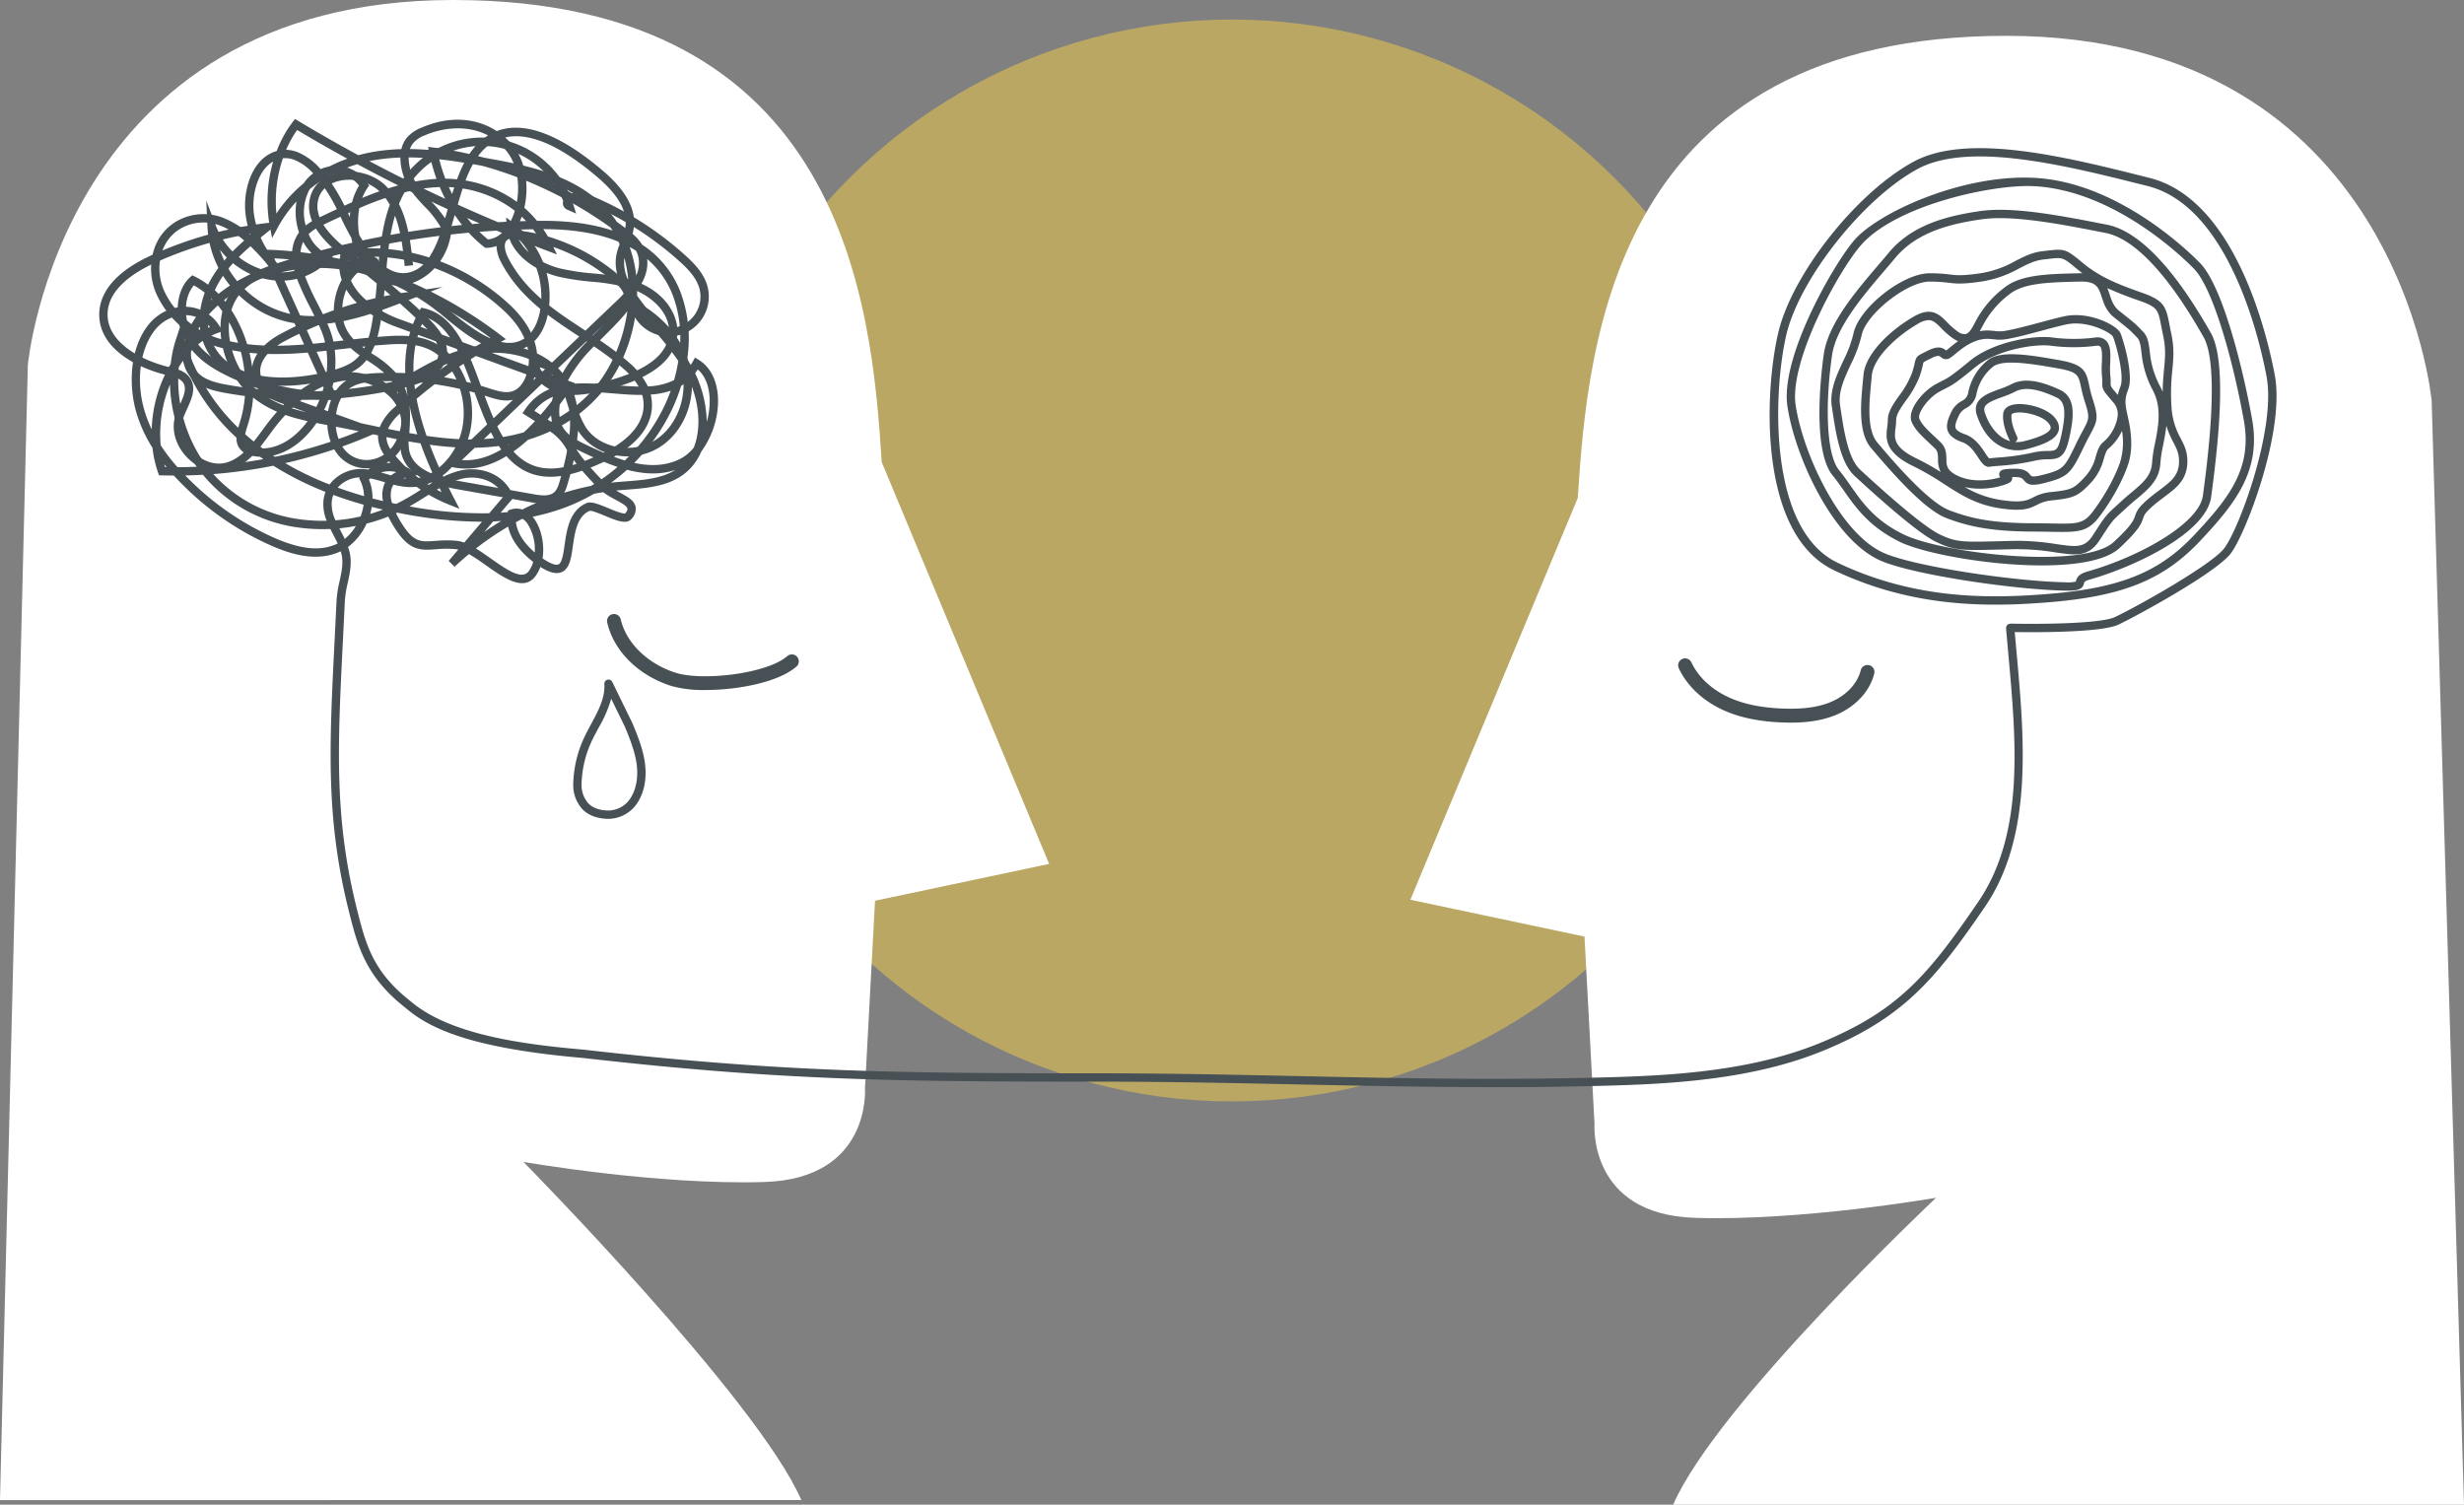
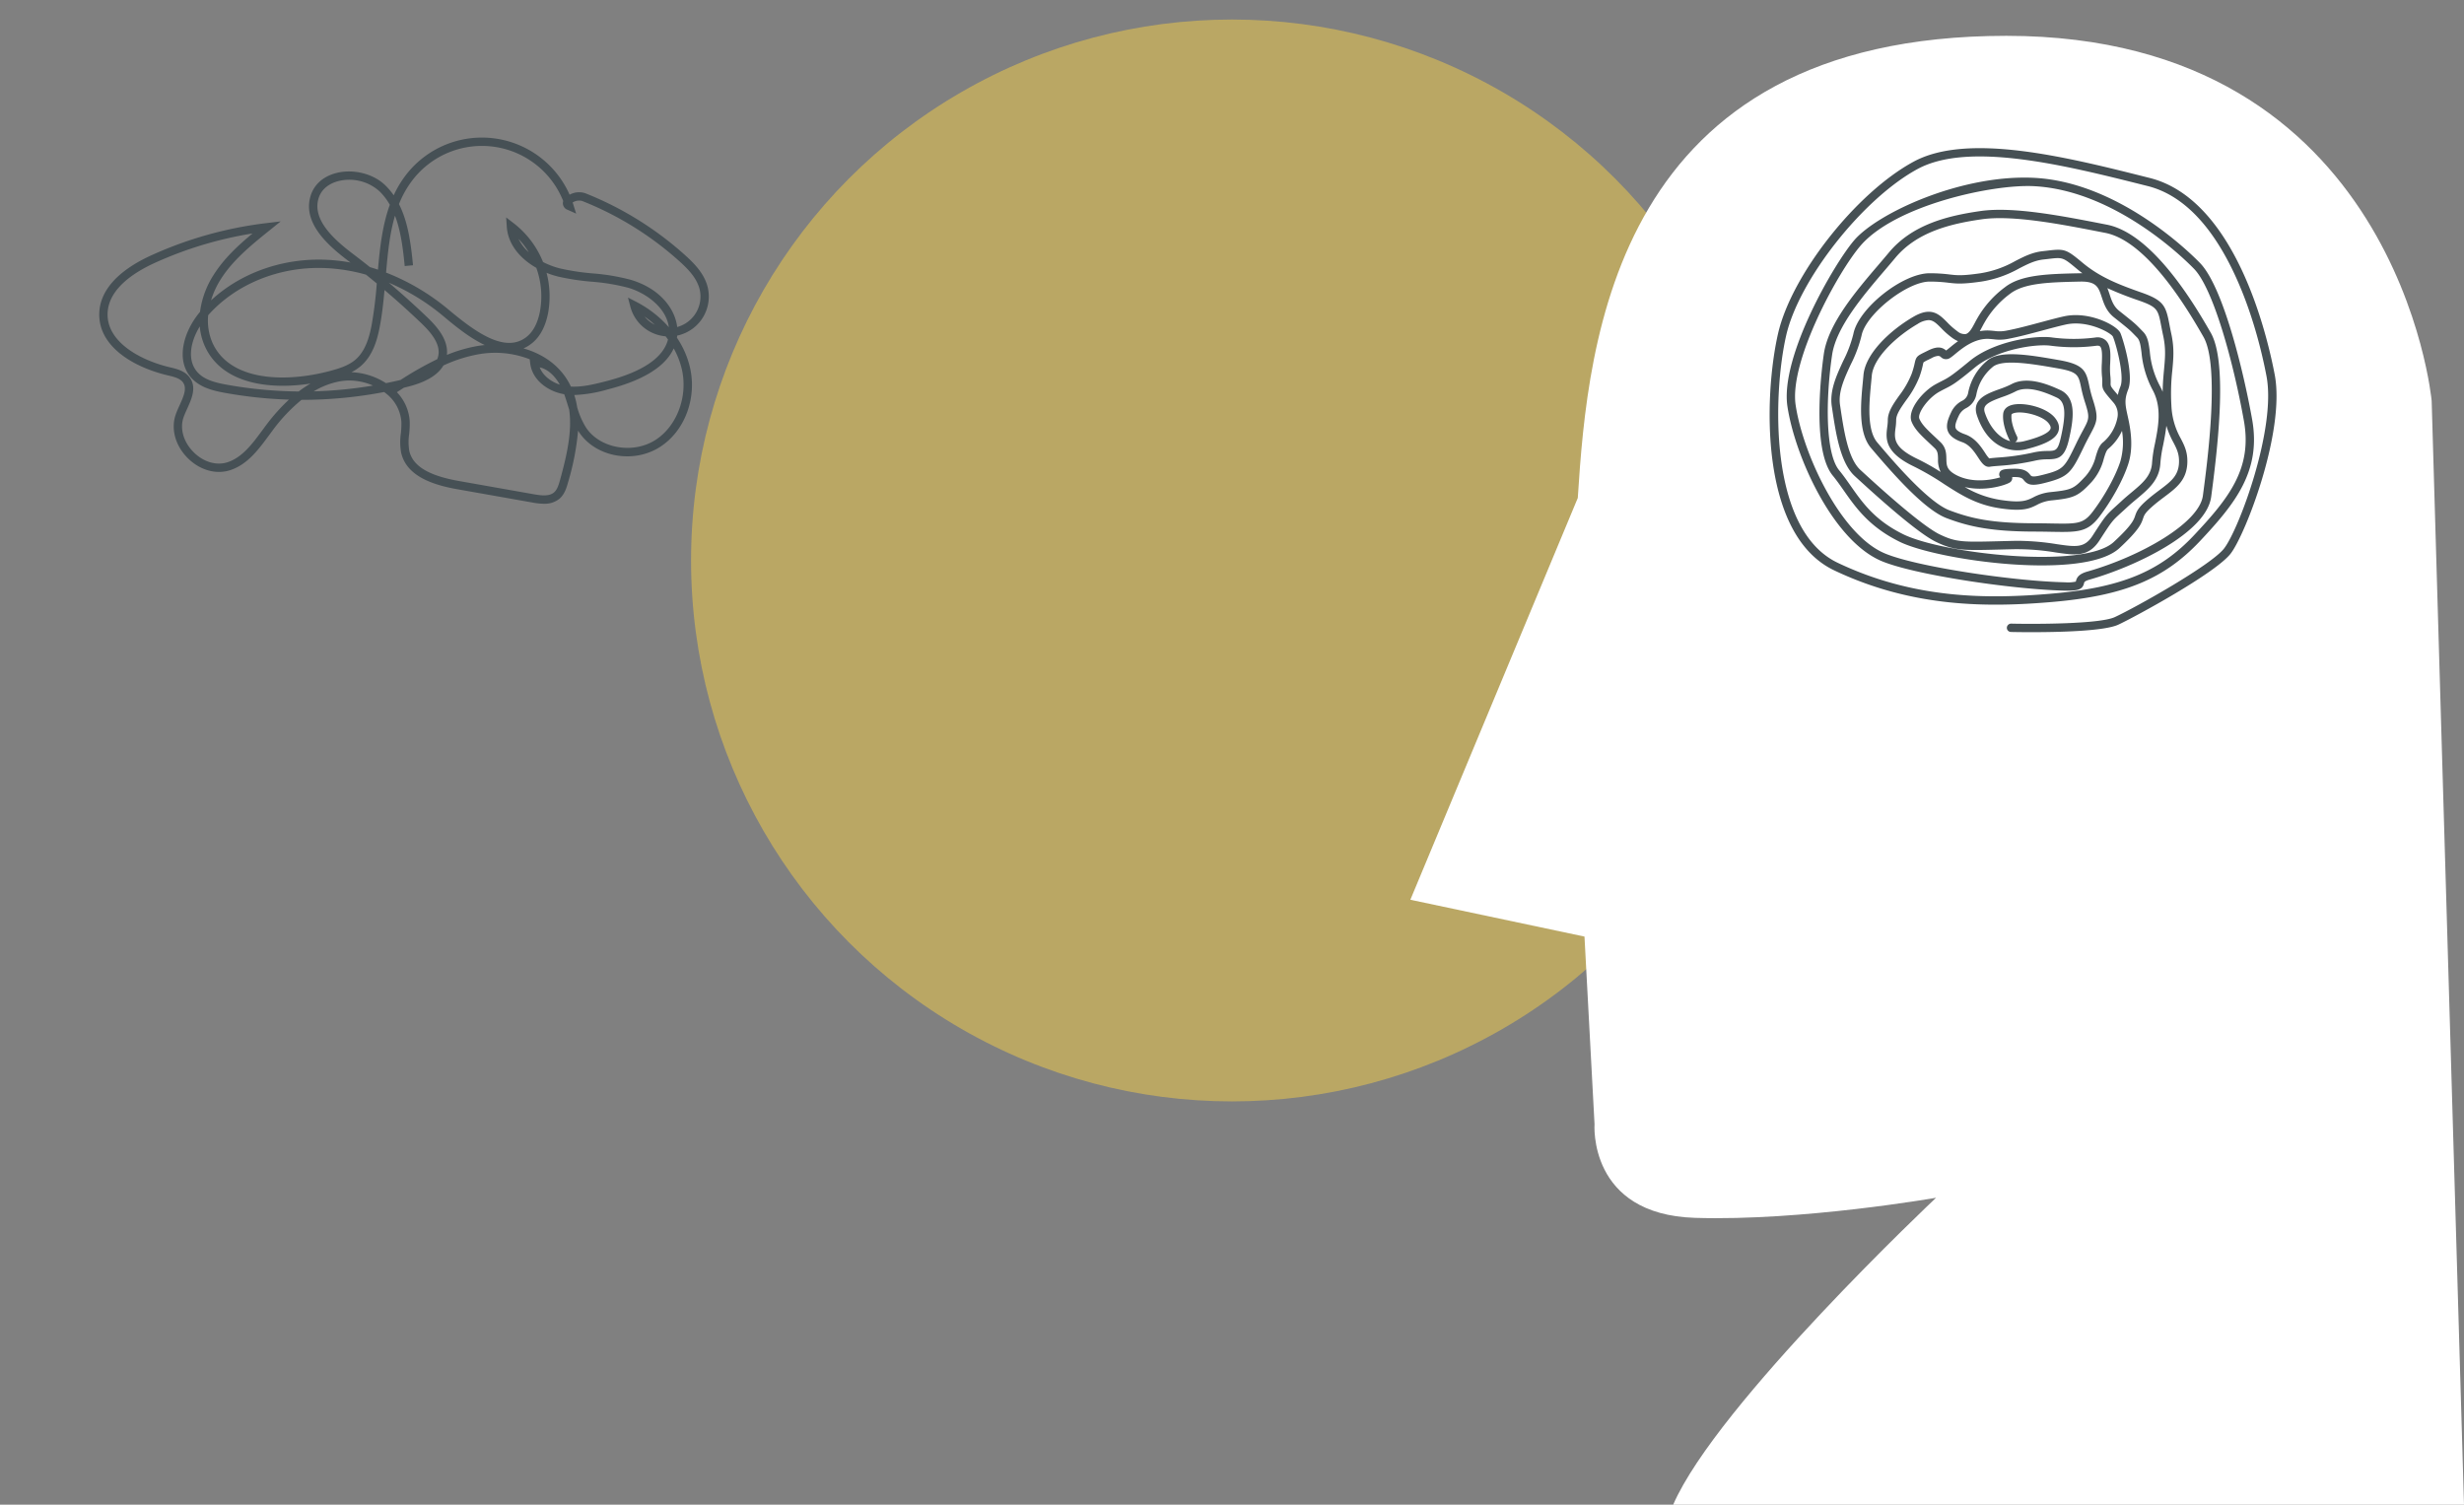
<svg xmlns="http://www.w3.org/2000/svg" width="885.952" height="541.024" viewBox="0 0 885.952 541.024">
  <rect x="0" y="0" width="885.952" height="541.024" fill="#808080" stroke="none" />
  <defs>
    <clipPath id="clip-path">
      <rect id="Rechteck_128" data-name="Rechteck 128" width="885.952" height="541.024" fill="none" />
    </clipPath>
  </defs>
  <circle id="Ellipse_23" data-name="Ellipse 23" cx="194.5" cy="194.5" r="194.5" transform="translate(248.476 7.024)" fill="#fdd346" opacity="0.468" />
  <g id="Gruppe_177" data-name="Gruppe 177">
    <g id="Gruppe_179" data-name="Gruppe 179" clip-path="url(#clip-path)">
-       <path id="Pfad_177" data-name="Pfad 177" d="M0,539.383,10.012,131.23S22.053,0,162.92,0s150.5,109.577,154.11,166.158l60.2,144.471-62.608,13.243L311.011,391.3s2.406,32.5-36.126,33.7-86.687-7.224-86.687-7.224,84.28,85.482,99.932,121.6Z" fill="#fff" />
      <path id="Pfad_178" data-name="Pfad 178" d="M885.952,541.022,874.325,144.116S862.284,12.882,721.417,12.882s-150.5,109.579-154.11,166.158l-60.2,144.472,62.608,13.245,3.611,67.424s-2.409,32.506,36.119,33.711,86.689-7.224,86.689-7.224S617.26,504.9,601.608,541.024Z" fill="#fff" />
-       <path id="Pfad_179" data-name="Pfad 179" d="M537.1,390.9c-23.885,0-47.28-.5-70.14-.982-23.069-.489-46.922-.995-71.13-.995-73.3,0-114.877-.379-186.252-8.524-41.925-3.622-55.828-11.191-63.893-18.117-14.3-11.184-17.109-22.249-20.077-33.962-8.531-33.665-7.24-59.421-5.285-98.407.227-4.517.462-9.2.69-14.091a41.439,41.439,0,0,1,1.086-6.841c.735-3.384,1.429-6.579.706-9.661q-.129-.549-.3-1.091c-8.651,4.074-18.162.9-24.616-1.884a104.525,104.525,0,0,1-32.246-22.088Q64,172.622,62.507,170.99q-2.156-.006-4.307-.066l-1.036-.03-.339-.979a41.527,41.527,0,0,1-2-8.9,50.5,50.5,0,0,1-5.76-12.548c-2.842-9.575-2.591-23.111,4.376-31.767a17.349,17.349,0,0,1,6.376-4.955,31.144,31.144,0,0,1-2.664-4.224A22.53,22.53,0,0,1,55.5,89.354,18.081,18.081,0,0,1,64.92,78.817a19.458,19.458,0,0,1,9.469-1.787l-.221-4.911,1.943,5.095a19.375,19.375,0,0,1,3.907,1.012,33.466,33.466,0,0,1,10.113,6.293,32.981,32.981,0,0,1-1.769-6.929c-1.161-8.274,1.668-18.99,9.2-22.556a12.638,12.638,0,0,1,1.926-.729,41.4,41.4,0,0,1,5.769-10.466l.815-1.058,1.146.687q10.661,6.4,21.63,12.342a56.967,56.967,0,0,1,5.638-1.245,70.775,70.775,0,0,1,9.829-.939,10.2,10.2,0,0,1,1.857-3.964,13.008,13.008,0,0,1,5.395-3.763c10.774-4.671,20.3-3.145,27.053,1.235,9.768-3.723,22.785,1.118,38.256,14.361,8.654,7.4,12.2,14.394,10.851,21.37-.079.411-.176.811-.285,1.2a17.613,17.613,0,0,1,3.458,3.915,35.671,35.671,0,0,1,13.755,16.974,47.8,47.8,0,0,1,2.425,24.191q.638.991,1.242,2.021c.012.021.024.042.037.063q.4-.613.777-1.29l.76-1.374,1.338.821c4.682,2.875,7.206,8.673,6.925,15.909a31.312,31.312,0,0,1-5.987,17.024,20.716,20.716,0,0,1-1.742,3.281c-5.874,9-16.13,9.783-25.178,10.47-.759.058-1.511.115-2.254.177-.491.04-.983.085-1.473.134.441.247.879.484,1.3.714,2.827,1.531,5.268,2.853,5.72,5.2a5.146,5.146,0,0,1-1.492,4.3c-1.749,2.1-5.375.6-9.574-1.144-1.761-.731-4.705-1.952-5.47-1.769-4.493,1.946-5.313,7.662-6.036,12.705-.618,4.312-1.152,8.035-3.957,9.29-1.911.853-4.379.269-7.732-1.843A13.292,13.292,0,0,1,192.646,207c-4.219,5.931-11.465.817-17.859-3.694-2.079-1.467-4.2-2.961-6.164-4.075q-2.633,2.176-5.151,4.536L161.3,201.7l3.493-4.1a6.086,6.086,0,0,0-.777-.134,38.5,38.5,0,0,0-7.325.027c-5.178.383-9.271.685-14.243-6.844a42.439,42.439,0,0,1-2.836-4.926,64.4,64.4,0,0,1-7.8,2.538,21.779,21.779,0,0,1-6.669,8.409,19.777,19.777,0,0,1,.574,1.971c.877,3.74.077,7.421-.695,10.981a39.163,39.163,0,0,0-1.021,6.345c-.229,4.891-.464,9.581-.69,14.1-1.941,38.715-3.224,64.292,5.2,97.52,2.962,11.689,5.52,21.783,19.07,32.38,13.779,11.83,39.217,15.457,62.292,17.451,71.253,8.13,112.762,8.509,185.952,8.509,24.24,0,48.109.506,71.194,1,32.877.7,66.873,1.422,101.793.65,25.9-.57,58.126-1.278,85.7-12.6,27.88-11.449,38.707-24.243,56.766-50.7,16.679-24.439,13.7-57.355,10.827-89.189-.278-3.078-.553-6.131-.808-9.148a1.5,1.5,0,1,1,2.99-.252c.253,3.01.529,6.058.807,9.131,2.788,30.852,5.948,65.822-11.337,91.149-18,26.375-29.6,40.083-58.107,51.789-28.083,11.532-60.622,12.246-86.767,12.822q-16.025.351-31.783.331M171.128,197.216c1.744,1.063,3.545,2.334,5.388,3.634,6.765,4.774,11.372,7.658,13.685,4.408a10.63,10.63,0,0,0,1.508-3.221c-3.286-2.528-7.791-6.927-8.992-12.7a107.3,107.3,0,0,0-11.589,7.874m23.944,3.553.222.149c3.507,2.334,4.948,2.271,5.5,2.026,1.3-.58,1.762-3.832,2.213-6.977.793-5.534,1.78-12.421,7.849-15.046,1.643-.709,4.026.208,7.777,1.764,1.847.767,5.258,2.184,6.178,1.923.429-.527.888-1.231.791-1.739-.183-.956-2.227-2.062-4.2-3.132a37.656,37.656,0,0,1-4.55-2.757q-1.628.252-3.249.565a69.807,69.807,0,0,1-15.578,6.644q-3.258.954-6.521,1.611c.18.211.357.434.527.667,2.535,3.458,3.866,9.165,3.045,14.3m-9.573-13c.565,4.623,3.876,8.393,6.766,10.864a17.037,17.037,0,0,0-2.657-10.389,6.821,6.821,0,0,0-1.749-1.726q-1.187.61-2.36,1.251M66.6,170.955q.571.586,1.165,1.177a101.566,101.566,0,0,0,31.322,21.459c9.43,4.061,16.541,4.648,22.328,1.832-.505-1.106-1.071-2.193-1.63-3.262-.338-.65-.68-1.3-1.009-1.965a63.778,63.778,0,0,1-12.367-.646,53.6,53.6,0,0,1-33.454-18.839q-3.177.179-6.355.244M160.8,194.29a33.474,33.474,0,0,1,3.532.184,10.932,10.932,0,0,1,2.579.628l6.39-7.51a153.48,153.48,0,0,1-29.256-3.029c-.4-.075-.807-.152-1.217-.232-.147.069-.295.136-.443.2a38.724,38.724,0,0,0,2.565,4.454c4,6.061,6.514,5.876,11.519,5.5,1.318-.1,2.74-.2,4.331-.2m-38.783-4.323q.207.4.419.806c.516.989,1.039,1.992,1.524,3.022a18.1,18.1,0,0,0,4.008-4.683q-2.952.565-5.951.855m55.306-2.473-3.257,3.828q3.031-2.111,6.168-4-1.459.106-2.911.168M76.7,170.46a50.6,50.6,0,0,0,30.149,16.122,60.79,60.79,0,0,0,10.6.658,15.541,15.541,0,0,1-1.162-7.012,12.045,12.045,0,0,1,.759-3.347,113.8,113.8,0,0,1-18.778-9.429A179.126,179.126,0,0,1,76.7,170.46m43.15,7.493a9.1,9.1,0,0,0-.575,2.524,13.548,13.548,0,0,0,1.349,6.6,61.246,61.246,0,0,0,9.019-1.382,19.831,19.831,0,0,0,1.1-4.223c-3.507-.981-7.166-2.143-10.892-3.519m13.816,4.3a22.179,22.179,0,0,1-.562,2.532q2.328-.682,4.6-1.548c-1.313-.3-2.662-.629-4.036-.984m13.56-.17a143.578,143.578,0,0,0,28.674,2.461l5.313-6.244c-3.156-5.973-9.957-7.413-15.157-6.161a26.536,26.536,0,0,0-5.35,1.977q1.257,2.581,2.648,5.253l1.863,3.577-3.748-1.491a54.1,54.1,0,0,1-7.33-3.579l-1.14.716c-1.512.952-3.076,1.936-4.643,2.842q-.562.33-1.13.649M169.6,168.73c5.717,0,11.86,2.633,14.756,9.2l.379.861-4.729,5.558q1.307-.093,2.584-.222l.084-.608.9-.29a6.729,6.729,0,0,1,4.21-.031,99.225,99.225,0,0,1,24.74-8.5q.571-.338,1.136-.685c-1.738-1.817-3.157-3.389-4.334-4.767-7.494,2.573-14.972,3.428-21.647-.522A23.056,23.056,0,0,1,182.1,164c-6.685,4.062-13.192,5.353-19.611,3.928h-.007a24.785,24.785,0,0,1-3.28,3.032c.07.151.142.306.213.457a29.589,29.589,0,0,1,5.939-2.191,18.258,18.258,0,0,1,4.251-.5m-28.627,12.162c.5.106.985.206,1.471.3q2.239-1.081,4.395-2.349c1.5-.866,3.011-1.816,4.473-2.736q-.8-.535-1.58-1.1a16.822,16.822,0,0,1-2.52.132,25.867,25.867,0,0,1-5.684-.866,4.878,4.878,0,0,0-.61,1.07,8.589,8.589,0,0,0,.055,5.546m-7.051-1.666c1.285.337,2.549.649,3.781.938a10.449,10.449,0,0,1,.441-5.961,8.377,8.377,0,0,1,.363-.765l-.38-.111c-1.71-.5-3.359-.984-5-1.307-.157.137-.311.28-.46.429a17.324,17.324,0,0,1,1.253,6.777m-12.5-3.891c3.233,1.178,6.414,2.193,9.479,3.066a13.874,13.874,0,0,0-1.354-5.583l-.428-.879.248-.294a11.193,11.193,0,0,0-7.945,3.69m35.642.755q.839.456,1.7.881-.361-.728-.713-1.449-.492.279-.982.568m-3.427-2.039q.24.156.483.31c.868-.531,1.744-1.051,2.631-1.549-.028-.058-.054-.114-.081-.172a20.1,20.1,0,0,1-3.033,1.411m-51.1-7.517a113.061,113.061,0,0,0,15.941,7.688,14.207,14.207,0,0,1,12.249-5.553q.8.057,1.6.173.381-.266.775-.5c-.162.015-.324.028-.487.037a13.259,13.259,0,0,1-10.976-4.713,14.493,14.493,0,0,1-1.474-2.1,178.619,178.619,0,0,1-17.623,4.969m122.9,2.379a70.009,70.009,0,0,1-5.726,4.651q1.517-.177,3.035-.3,1.125-.093,2.274-.178c6.324-.48,12.8-.972,17.824-4.126-5.626,1.9-11.5,1.516-17.407-.044m-13.113-.781c1.086,1.239,2.368,2.636,3.9,4.221a66.657,66.657,0,0,0,5.827-4.455c-1.641-.546-3.282-1.165-4.919-1.835-1.592.729-3.2,1.429-4.8,2.069m-67.306,3.806q.493.075.987.125c-.124-.107-.248-.216-.371-.324-.212.063-.418.129-.616.2m4.3-1.017q.577.465,1.166.913a16.387,16.387,0,0,0,4.917-1.971q-2.416-5.406-4.231-10.442-2.739-.429-5.459-.934a18.288,18.288,0,0,1-1.641,3.113,15.565,15.565,0,0,1-1.88,2.325l.1.118q1.642,1.951,3.471,3.727a13.434,13.434,0,0,1,1.647.944l2.966,1.987ZM137,169.88c.663.185,1.32.377,1.972.568.557.163,1.108.324,1.654.479a10.284,10.284,0,0,1,1.854-1.171,10.375,10.375,0,0,0-5.48.124m47.633-7.546a19.8,19.8,0,0,0,4.573,3.809c5.577,3.3,11.909,2.648,18.107.646a53.27,53.27,0,0,1-3.667-5.337,18.5,18.5,0,0,0-5.853-6.334,60.187,60.187,0,0,1-7.949,3.008,55.59,55.59,0,0,1-5.211,4.208m-30.092-2.42q1.49,3.972,3.358,8.186a24,24,0,0,0,5.845-7.269c-3.075-.184-6.144-.5-9.2-.917m-96.765.191a65.959,65.959,0,0,0,6.06,7.884q3.449-.015,6.9-.169a55.464,55.464,0,0,1-9.622-29.548A46.794,46.794,0,0,0,57.775,160.1m1.561,7.846.538.011q-.429-.522-.845-1.042.147.518.307,1.031m4.943-35.935a52.35,52.35,0,0,0,9.106,34.361q.459.63.935,1.245a176.069,176.069,0,0,0,20.364-2.533c-.4-.28-.8-.561-1.2-.847a17.616,17.616,0,0,1-2.5-.279,6.907,6.907,0,0,1-5.291-3.43l-.054-.1a6.752,6.752,0,0,1-.614-3.059,75.89,75.89,0,0,1-19.208-27.658q-.8,1.111-1.538,2.3m163.756,34.426c5.793,1.256,11.443,1.154,16.661-1.516a15.314,15.314,0,0,0,4.77-4c2.353-5.964,2.549-14.947-1.71-24.333a17.826,17.826,0,0,1-2.829,2.135,64.287,64.287,0,0,1-3.094,8.035,69.78,69.78,0,0,1-13.8,19.683m-88.144-.591c-.333.227-.673.441-1.021.639a13.519,13.519,0,0,1,1.534-.038c-.133-.154-.266-.309-.4-.465l-.116-.136m67.34-4.331a49.785,49.785,0,0,0,3.068,4.2c1.04-.4,2.072-.83,3.092-1.273-1.437-.647-2.867-1.319-4.289-2-.618-.3-1.245-.6-1.871-.932m13.5,2.727c1.306.485,2.612.929,3.912,1.317a66.779,66.779,0,0,0,14.474-20.072q1.145-2.466,2.05-5.007a28.259,28.259,0,0,1-7.19,1.392,15.426,15.426,0,0,1,.291,1.538c1.445,10.49-7.358,17.363-13.537,20.832m-54.662,1.185q6.9.507,14.159-3.793c-.3-.414-.591-.839-.876-1.271a74.57,74.57,0,0,1-8.635.63Zm-43-4.877a10.971,10.971,0,0,0,.862,1.17,10.123,10.123,0,0,0,8.51,3.658,11.423,11.423,0,0,0,5.635-1.922,11.854,11.854,0,0,1-2.143-6.282c0-.216,0-.429.01-.641l-1.794-.378-.414.18q-5.258,2.28-10.666,4.215m-24.9,3.256c.232.154.464.3.7.456a175.734,175.734,0,0,0,20.029-5.439,20.857,20.857,0,0,1-1.193-5.983c-1.3-.24-2.6-.483-3.9-.741q-.908,1.333-1.928,2.583c-4.007,4.892-8.774,8.022-13.706,9.124m103.868-10.875c1.574,3.326,4.975,5.191,8.361,6.81,2.2,1.055,4.432,2.089,6.664,3.036,5.3-2.58,15.611-8.949,14.233-18.958A12.923,12.923,0,0,0,230.9,142c-3.507.036-7.15-.272-10.753-.572-1.291-.107-2.574-.214-3.842-.306-.162.192-.324.382-.488.571a52.746,52.746,0,0,1-13.786,11.244m-63.1,4.224a8.62,8.62,0,0,0,1.436,4.328,12.6,12.6,0,0,0,1.2-1.542,15.5,15.5,0,0,0,1.129-2.031q-1.887-.367-3.766-.755M88.16,156.145c2.043,1.819,4.158,3.517,6.325,5.1,5.307-.113,10.664-3.086,15.067-8.464q.543-.663,1.051-1.352c-6.917-1.546-13.708-3.782-19.6-8.491a44.048,44.048,0,0,1-1.928,9.9l-.068.212a25.234,25.234,0,0,0-.85,3.09m94.479,3.707.112.155.337-.238c-.15.029-.3.056-.449.083M168.23,158c.412.006.823.009,1.238.009h.034l5.664-5.4c-1.653-3.653-3.1-7.553-4.524-11.43-.625-.175-1.249-.344-1.876-.508a31.839,31.839,0,0,1,.571,12.882A29.286,29.286,0,0,1,168.23,158m-14.839-1.278c3.888.567,7.786.989,11.677,1.178a25.632,25.632,0,0,0,1.31-4.845,28.987,28.987,0,0,0-.993-13.216q-4.51-1.03-9.083-1.683-3.319,2.543-6.514,5.248a94.667,94.667,0,0,0,3.6,13.318m23.135-1.269-2.536,2.42q1.848-.112,3.654-.317-.576-1.029-1.118-2.1m-55.768-2.038a17.862,17.862,0,0,0,.981,4.43q3.666-1.3,7.266-2.771c-2.737-.573-5.508-1.142-8.247-1.659m58.043-.132c.65,1.332,1.332,2.614,2.055,3.832a63.608,63.608,0,0,0,7.508-1.681q1.981-1.836,4-4.013c-.959-.616-2.015-1.281-3.179-2l-1.322-.821.869-1.291a19.756,19.756,0,0,1,11.2-8.213c.067-.18.135-.358.2-.536L195.868,137Zm-32.138,2.329q1.7.309,3.4.591a98.729,98.729,0,0,1-2.863-10.51,26.344,26.344,0,0,1-.535,9.919m-7.157-1.4q2.107.432,4.229.845a22.39,22.39,0,0,0,.726-6.948c-.243.223-.485.448-.726.672a16.509,16.509,0,0,0-4.229,5.431M61.8,114.169a14.272,14.272,0,0,0-6.024,4.414c-5.442,6.761-6.984,18.428-3.837,29.033a45.7,45.7,0,0,0,2.616,6.779,49.034,49.034,0,0,1,6.833-23.552,44.673,44.673,0,0,1,1.972-9.127l1.333-4.009q-.115-.42-.214-.847a36.957,36.957,0,0,1-2.679-2.691M67.982,127A72.692,72.692,0,0,0,85.64,153.8c.164-.576.344-1.134.514-1.665l.067-.21a42.408,42.408,0,0,0,1.948-11.562,29.033,29.033,0,0,1-2.885-3.558q-2.042-.89-4.032-1.887c-3.958-1.964-8.644-4.686-12.228-9.038q-.531.543-1.042,1.12m61.907,25.191q1.675.351,3.327.7t3.317.7a18.626,18.626,0,0,1,5.158-7.009q1.145-1.066,2.308-2.114a19.681,19.681,0,0,0-3.143-7.431c-1.863-.008-3.7.036-5.555.123-3.26.156-6.979.506-9.849,2.681-2.409,1.825-4.073,5.115-4.605,9.075Zm65.007.887-.055.061.089-.038-.034-.023m55.029-18.874a42.438,42.438,0,0,1,4.2,17.481,28.17,28.17,0,0,0,1.035-6.506c.211-5.41-1.331-9.808-4.269-12.338-.31.477-.633.932-.964,1.363M196.907,150.82q.629.424,1.191.819l.341-.173a18.5,18.5,0,0,1-.294-2.109q-.618.746-1.238,1.463m-22.674-8.576c1.029,2.775,2.088,5.533,3.239,8.159l6.995-6.674c-3.211.766-6.469-.28-9.384-1.214l-.332-.106-.518-.165m27.056,3.165a15.337,15.337,0,0,0-.069,4.531A49.8,49.8,0,0,0,212.5,140.9a45.523,45.523,0,0,0-8.114.3q-1.557,2.194-3.1,4.208m-9.151,2.316q1.2.756,2.251,1.432,2.02-2.329,4.08-5,.111-.531.253-1.055c.034-.146.069-.29.1-.434a16.57,16.57,0,0,0-6.688,5.054m-100.975-8.61c.177.167.355.331.534.489,5.376,4.756,11.835,7.083,18.509,8.657l-9.242-3.344c-2.932-1.06-6.242-2.58-8.324-5.305q-.741-.243-1.477-.5Zm25.387,8.252,1.42.514a20.3,20.3,0,0,1,1.09-4.043c-.332,0-.658,0-.988-.005-.45,1.2-.958,2.381-1.522,3.534m-14.534-5.26,11.7,4.235q.642-1.278,1.183-2.6a84.164,84.164,0,0,1-12.886-1.632m42.42-5a23.029,23.029,0,0,1,2.073,5.151l.039-.034q-.423-2.587-.639-5.057-.736-.035-1.473-.06m-24.905,1.967.9,1.984a13.148,13.148,0,0,1,3.21-3.6c3.553-2.693,7.808-3.109,11.519-3.286q1.5-.07,3-.1a47.115,47.115,0,0,0-5.775-4.228,46.988,46.988,0,0,1-6.332-4.7q-1.35.153-2.688.307-1.491.169-2.987.339a37.745,37.745,0,0,1-.846,13.292m53.4-.365q1.37.4,2.732.841l.331.106c2.95.946,6,1.923,8.607.89,2.24-.889,3.832-3.164,4.721-5.936l-18.168-6.626q-.959.583-1.911,1.181c1.312,3.08,2.508,6.321,3.688,9.544m-78.384-1.636a81.547,81.547,0,0,0,21.416,3.707q.219-.7.409-1.4l-5.715-12.617a131.941,131.941,0,0,1-14.416.5c-1.809,2.035-3.134,4.65-2.5,7.7a6.862,6.862,0,0,0,.808,2.1m54.375.279q.122,1.284.3,2.6,1.418-1.176,2.861-2.322-1.58-.162-3.163-.282m69.6.929q.94.075,1.877.154c3.158.263,6.27.521,9.243.561a25.035,25.035,0,0,0-5.407-6.343q-.738-.655-1.495-1.29a52.736,52.736,0,0,1-4.218,6.918m5.549-9.713q1.093.9,2.156,1.842a26.283,26.283,0,0,1,6.73,8.525,23.092,23.092,0,0,0,9.425-2.257,58.656,58.656,0,0,0,1.519-6.9,120.06,120.06,0,0,0-8.78-11.1c-2.128-2.481-4.3-5.019-6.359-7.71a59.038,59.038,0,0,1-4.691,17.6m-14.1,9.285c1.642,0,3.305.068,4.979.17a49.154,49.154,0,0,0,5.321-8.651c-2.176-1.691-4.431-3.288-6.7-4.832a51.784,51.784,0,0,0-9.379,12.3l2.57.937-.125.181c1.1-.074,2.211-.105,3.336-.105m-42.24-.545q.822.2,1.643.415c-.878-2.377-1.76-4.705-2.686-6.922q-.8.521-1.589,1.05a30.784,30.784,0,0,1,2.632,5.457m24.433-1.662q-.189.578-.416,1.131l.973-.928Zm-32.5,0q2.233.378,4.454.845a27.347,27.347,0,0,0-1.528-2.926q-1.473,1.024-2.926,2.081m38.621-.956,3.071,1.12a53.406,53.406,0,0,1,9.684-12.962l-.2-.134Zm-49.568-.357q3.39.242,6.756.683,2.67-2.013,5.419-3.924a18.491,18.491,0,0,0-6.13-5.2,19.453,19.453,0,0,0-5.366-1.74,44.835,44.835,0,0,0-.679,10.178M87.29,134.4q.36.153.721.3a49.367,49.367,0,0,0-1.431-8.242q-1.569-.229-3.134-.533A32.007,32.007,0,0,0,87.29,134.4m26.535-7.926,3.551,7.838a33.379,33.379,0,0,0,.029-8.2q-1.787.19-3.58.366m28.5,7.576q1.7.026,3.4.1a47.824,47.824,0,0,1,.7-10.364,53.441,53.441,0,0,0-7.069.086c-3.029.2-6.1.483-9.16.805,1.221.922,2.52,1.777,3.846,2.65a36.849,36.849,0,0,1,8.291,6.721m103.946-.42c-.018.082-.036.162-.054.243.04-.04.081-.081.12-.122-.022-.039-.044-.081-.066-.121m-53.388-.918,2.262.824,13.127-12.524-.054-.035c-10.527-6.922-21.412-14.08-28.013-26.6a13.674,13.674,0,0,1-1.691-5.934,10.818,10.818,0,0,1-3.514.668l-.539.013-.423-.332a47.035,47.035,0,0,1-5.52-5.122q-3.215.292-6.421.65a23.037,23.037,0,0,1-3.847,9.637,77.745,77.745,0,0,1,23.031,13.826c3.925,3.389,9.365,8.776,11.291,16.4a21.225,21.225,0,0,1,.311,8.528M71.232,123.838c3.26,4.014,7.65,6.558,11.359,8.4l.07.035a35.323,35.323,0,0,1-2.5-7.067q-.924-.231-1.846-.491a31.82,31.82,0,0,1-5.464-2.123q-.828.588-1.62,1.248m18.474,3.016c.4,1.684.73,3.4.968,5.124A11.731,11.731,0,0,1,92.6,127.1q-1.447-.1-2.892-.246m84.784-.846,15.5,5.652a18.087,18.087,0,0,0-.324-6.737c-1.7-6.727-6.419-11.477-10.342-14.864a74.585,74.585,0,0,0-23.056-13.635,20.8,20.8,0,0,1-5.565,4.267,18.2,18.2,0,0,1-2.408,1.047q2.512,1.1,4.994,2.305l5.888-.875-4.3,1.655a157.882,157.882,0,0,1,25.158,15.707l1.865,1.42-2.07,1.1q-2.7,1.431-5.337,2.959m-24.414-4.786a22.335,22.335,0,0,1,6.041,1.993,21.7,21.7,0,0,1,7.28,6.169q1.033-.691,2.076-1.367-.606-1.318-1.247-2.56l-13.909-5.073c-.083.278-.164.557-.241.838m65.636,1.147c1.966,1.345,3.922,2.733,5.831,4.195a58.614,58.614,0,0,0,4.018-14.725c-.4.577-.838,1.108-1.256,1.593-2.257,2.614-4.746,5.1-7.153,7.5q-.724.722-1.44,1.439m13.353-16.075a127.93,127.93,0,0,0,8.335,10.437c2.364,2.757,4.778,5.572,7.023,8.595a43.519,43.519,0,0,0-2.558-19.257,32.723,32.723,0,0,0-9.177-12.949c.418,3.638-.774,7.392-3.612,11.344q.009.914-.011,1.83m-62.77,16.724,4.543,1.657q2.724-1.628,5.511-3.158a153.679,153.679,0,0,0-25.3-15.22l-4.55,1.753c-3.094,1.191-6.287,2.42-9.554,3.564a41.5,41.5,0,0,0,6.556,3.09l4.986,1.819a36.111,36.111,0,0,1,2.421-4.965l.558-.95,1.073.247c6.188,1.427,10.42,6.109,13.757,12.163M107.594,120q-2.808,1.354-5.564,2.844a24.337,24.337,0,0,0-2.374,1.459c3.225-.022,6.459-.188,9.689-.438Zm-18.74,3.742c2.048.245,4.11.4,6.175.485a26.106,26.106,0,0,1,5.58-4.026q2.845-1.536,5.747-2.934l-.487-1.077c-.541-.079-1.08-.17-1.621-.273a37.033,37.033,0,0,1-18.327-9.776q-.456.6-.868,1.261a17.484,17.484,0,0,0-1.859,4.111,48.392,48.392,0,0,1,5.66,12.229m-22.7-2.219.073.246q.3,1.009.62,2c.124-.125.248-.25.374-.373q-.564-.893-1.062-1.863l0-.009m44.158-2.8,2.205,4.867q2.186-.2,4.367-.438a26.179,26.179,0,0,0-1.24-3.948c-.315-.778-.656-1.562-1.017-2.353q-2.172.9-4.315,1.872M82.7,122.715q1.458.315,2.926.561a45.566,45.566,0,0,0-3.262-7.452,26.569,26.569,0,0,0,.336,6.891m34.987-6.369q.387.872.735,1.731a28.968,28.968,0,0,1,1.455,4.744q1.577-.177,3.145-.357l.54-.062a18.715,18.715,0,0,1-1.313-1.983,16.359,16.359,0,0,1-1.737-4.443q-1.409.219-2.825.37m5.807-.9a13.1,13.1,0,0,0,1.356,3.483A16.419,16.419,0,0,0,127.143,122c3.981-.443,8.022-.854,12.012-1.112a54.712,54.712,0,0,1,7.92-.055q.2-.746.419-1.476l-5.023-1.832a43.536,43.536,0,0,1-9.255-4.658,91.317,91.317,0,0,1-9.721,2.578m-47.527,5.269a27.038,27.038,0,0,0,3.164,1.115l.421.118q-.179-1.315-.241-2.6l-1,.361a21.344,21.344,0,0,0-2.343,1.006m75.338-3.16,10.523,3.838c-2.4-3.53-5.249-6.155-8.895-7.318a33.213,33.213,0,0,0-1.628,3.48M68.9,120.3q.282.539.589,1.051c.155-.125.312-.251.469-.373-.355-.219-.709-.446-1.058-.678m144.165.285.111.073q.927-.933,1.855-1.856c.655-.653,1.316-1.313,1.976-1.979ZM67.2,115.225a34.889,34.889,0,0,0,5.489,3.867,26.224,26.224,0,0,1,2.817-1.486,11.247,11.247,0,0,0-8.158-4.271c-.136-.01-.272-.017-.407-.022.057.643.144,1.283.259,1.912M184.387,85.736a2.623,2.623,0,0,0-2.4.932c-1.033,1.486-.229,4.236.868,6.314,6.241,11.838,16.329,18.471,27.009,25.494l.633.416,11.574-11.044q1.176-1.121,2.169-2.205a7.988,7.988,0,0,0-2.645-3.5A68.17,68.17,0,0,0,198.956,88.8l1.28,2.682-3.492-1.32q-5.6-2.117-11.154-4.355l-.039,0a11.3,11.3,0,0,0-1.164-.068M66.9,110.31c.222.006.443.017.665.032a14.474,14.474,0,0,1,11.529,7.185l.185.313a25.462,25.462,0,0,1,.682-5.861A30.341,30.341,0,0,0,69.673,102.6,12.84,12.84,0,0,0,66.9,110.31m41.011,3.109a41.4,41.4,0,0,0,5.174.212c-.467-.938-.951-1.891-1.443-2.861a100.5,100.5,0,0,1-4.854-10.523,24.06,24.06,0,0,1-4.547.656Zm1.756-14.074a97.069,97.069,0,0,0,4.65,10.067c.6,1.19,1.217,2.4,1.809,3.6q1.942-.756,3.9-1.452a23.621,23.621,0,0,1,2.838-10.946,16,16,0,0,1-.866-4.47q-2.613-.6-5.244-1.1a23.8,23.8,0,0,1-7.091,4.294m-21.743,4.58a34.124,34.124,0,0,0,16.449,8.954l-5.453-12.038a26.213,26.213,0,0,1-3.1-.452c-.6-.122-1.187-.265-1.77-.425a22.993,22.993,0,0,0-6.124,3.961M73.167,79.991a16.44,16.44,0,0,0-6.973,1.542,14.9,14.9,0,0,0-7.864,8.808,19.6,19.6,0,0,0,1.486,15.8,28.185,28.185,0,0,0,3.018,4.586q.528-.123,1.064-.212c.194-4.239,1.6-8.3,4.487-10.866l.746-.66.9.43a31.658,31.658,0,0,1,11.053,9.144,19.691,19.691,0,0,1,2.739-4.609,36.107,36.107,0,0,1-9.234-22.533l-.061-1.371q-.678-.057-1.358-.056m51.349,24.14a20.122,20.122,0,0,0-1.434,6.391q2.608-.857,5.251-1.607a24.361,24.361,0,0,1-3.817-4.784m1.668-3.227a20.828,20.828,0,0,0,5.594,7.08,137.746,137.746,0,0,1,13.96-2.818l2.16-.321q-2.574-1.15-5.175-2.192a14.074,14.074,0,0,1-6.522-1.737,15.231,15.231,0,0,1-2.108-1.4q-2.667-.875-5.354-1.635a14.571,14.571,0,0,0-2.555,3.027m-47.1-11.12a33.651,33.651,0,0,0,6.776,11.971A23.778,23.778,0,0,1,90.2,98.587a28.745,28.745,0,0,1-11.113-8.8m145.408,2.929a14.751,14.751,0,0,0,1.4,8.1,43.5,43.5,0,0,0-1.4-8.1m1.909-3.889a45.789,45.789,0,0,1,2.344,10.251,10.488,10.488,0,0,0,.7-7,8.992,8.992,0,0,0-.747-1.9q-1.11-.706-2.295-1.349m-29.4-3.794a69.916,69.916,0,0,1,24.9,13.437,15.679,15.679,0,0,1-.319-6.6,20.008,20.008,0,0,1,1.215-4.013c-.133-.315-.27-.624-.413-.935q-10.932-4.518-27.047-4.534.866,1.269,1.661,2.641m-60.912,8.849c3.313,3.24,7.038,5.061,11.135,4.048a10.8,10.8,0,0,0,5-2.843A66.662,66.662,0,0,0,134.6,92.292c.078.089.157.177.235.265a1.5,1.5,0,0,1,1.262,1.322m-34.358,3.277.15.184-.673.587a21.155,21.155,0,0,0,4.646-.55q-.194-.7-.347-1.394-1.892.574-3.776,1.173m23.325-.268c.016.141.035.282.055.421q.144-.169.289-.333c-.113-.03-.23-.059-.344-.088M77.378,80.532l.108.284a26.359,26.359,0,0,0,16.368,15.96c.9-.383,1.8-.732,2.7-1.057q-.473-.6-.918-1.208C90.8,88.868,85.386,83.437,78.967,81.036q-.785-.292-1.589-.5m31.046,14.581c.093.45.2.9.323,1.362a20.619,20.619,0,0,0,4-2.116q-.555-.088-1.111-.171-1.608.453-3.214.925M99.09,93.949l.594.713q2.195-.705,4.4-1.38-2.73-.249-5.472-.386Zm25.994-.149q1.5.375,3,.781a12.647,12.647,0,0,1,1.242-.757q-.381-.667-.726-1.377-1.678.123-3.35.337c-.071.342-.126.681-.169,1.016m-5.734-1.3q1.4.288,2.8.6a16.993,16.993,0,0,1,.358-1.774q-1.332.325-2.665.662Zm13.9-3.225a69.652,69.652,0,0,1,21.048,3.3,34.926,34.926,0,0,0,3.724-7.774q-13.024,1.626-25.882,4.336l.1.141c.336-.005.674-.007,1.01-.007m-25.168,1.407q1.683.2,3.364.442l.534-.149a17.4,17.4,0,0,1-2.969-4.01,10.688,10.688,0,0,0-.929,3.717m-12.014-.892.225.007q4.391.138,8.76.559a13.28,13.28,0,0,1,2.476-6.789,22.644,22.644,0,0,1-.91-11.131A45.645,45.645,0,0,0,99.827,81.9l-1.994,3.7-.8-4.124a50.548,50.548,0,0,1,1.186-23.4c-5.559,3.171-7.878,12.044-6.887,19.1a32.635,32.635,0,0,0,4.731,12.62m14.894-5.655a13.947,13.947,0,0,0,4.518,5.889q5.6-1.486,11.236-2.767c-.054-.206-.1-.415-.154-.624-.09-.38-.172-.759-.246-1.14-1.441-2.528-2.742-5.124-3.9-7.59-2.057.96-4.1,1.937-6.141,2.909a18.455,18.455,0,0,0-5.31,3.323m18.216.339q.578,1,1.183,1.978,13.949-2.994,28.118-4.727a36.26,36.26,0,0,0-5.941-7.591c-1.38-1.476-2.807-3-4.089-4.672-.076-.1-.152-.2-.227-.3-.311-.153-.619-.3-.93-.457A103.16,103.16,0,0,0,129.2,74.846a26.575,26.575,0,0,0-.029,9.631m43.2-1.129q1.485,1.455,3.075,2.74a8.547,8.547,0,0,0,5.046-2.359q-.968-.4-1.934-.8-3.1.181-6.187.424m13.951-.477a62.775,62.775,0,0,1,6.441,1.072q-.538-.778-1.1-1.516-3.023.052-6.039.162l.7.282m8.962-3.482q14.417,0,24.959,3.515-.333-.546-.682-1.073a148.609,148.609,0,0,0-30.379-16.84,30.971,30.971,0,0,1-.665,9.719,39.818,39.818,0,0,1,4.579,4.7c.453-.006.908-.01,1.361-.014l.827,0m26.486.335q1.54,1.113,3.058,2.265c.96-5.729-2.286-11.691-9.911-18.214C199.4,50.488,188.8,47.762,181.627,49.432a23.823,23.823,0,0,1,3.988,4.6,20.927,20.927,0,0,1,2.528,5.5c12.947,3.149,25.658,8.418,33.633,20.2M163.505,77.3c-.387,1.345-.773,2.678-1.171,3.985,1.266-.139,2.529-.271,3.8-.394q-1.375-1.727-2.626-3.591m-52.068-9.348q-.232.371-.44.763a17.6,17.6,0,0,0-1.09,12.354,25.159,25.159,0,0,1,5.069-2.957c2.009-.959,4.058-1.937,6.143-2.909a63.519,63.519,0,0,0-6.045-9.916q-1.885,1.251-3.637,2.665m56.52,10.41q.87,1.131,1.794,2.2c.9-.078,1.813-.152,2.719-.222q-2.259-.978-4.513-1.974m-3.25-4.743q7.147,3.239,14.377,6.274,2.225-.126,4.453-.22l.034-.066a22.05,22.05,0,0,0,1.533-3.818,40.736,40.736,0,0,0-18.744-8.011c-.622,1.857-1.2,3.765-1.752,5.678l.1.163m22.873,4.294q-.3.833-.654,1.634,1.116-.036,2.231-.064-.771-.814-1.577-1.57m-32.506-5.447a45.009,45.009,0,0,1,4.962,6.024c.313-1.065.622-2.145.932-3.231l.012-.042q-2.961-1.359-5.906-2.751m-29.94,4.188q.313.667.643,1.348c.032-.573.081-1.143.146-1.706l-.789.358M101.72,56.91a48,48,0,0,0-2.334,19.881,49.111,49.111,0,0,1,9.795-10.876,14.457,14.457,0,0,1,3.417-3.57,18.5,18.5,0,0,0-6.854-4.9,8.88,8.88,0,0,0-4.024-.533m15.926,6.782a65.817,65.817,0,0,1,6.2,10.252q1.363-.618,2.742-1.223A22.067,22.067,0,0,1,129.1,66.73a10.477,10.477,0,0,0-8.792-4.062c-.321.015-.641.044-.957.086q-.861.453-1.7.938M167.381,64.9a43.893,43.893,0,0,1,18.478,7.682,28.428,28.428,0,0,0,.164-8.841q-6.262-2.38-12.659-4.129-1.654-.3-3.314-.585a44.789,44.789,0,0,0-2.669,5.873m31.258,1.009q5.953,2.871,11.711,6.3a51.365,51.365,0,0,0-11.711-6.3m-46.378,1.881q3.9,1.884,7.827,3.7-1.061-2.06-1.974-4.228a55.079,55.079,0,0,0-5.853.524m-27.417-7.52a13.629,13.629,0,0,1,7.323,5.6l.554.846-.576.83a17.3,17.3,0,0,0-1.894,3.618,111.315,111.315,0,0,1,12.924-4.5q-7.4-3.709-14.679-7.634-1.86.558-3.652,1.242m36.54,7q.567,1.269,1.188,2.5.366-1.194.75-2.372-.978-.085-1.938-.125M146.926,56.6a18.215,18.215,0,0,0,2.353,8.661,60.114,60.114,0,0,1,7.679-.938,63.959,63.959,0,0,1-2.18-7.363c-2.617-.22-5.235-.351-7.852-.36m-14.119,1.339q6.354,3.376,12.8,6.592a20.242,20.242,0,0,1-1.648-7.886,67.555,67.555,0,0,0-8.976.882q-1.1.185-2.175.412m27.322,6.308c1.371.015,2.776.093,4.2.241a51.606,51.606,0,0,1,2.591-5.977c-2.984-.483-5.983-.914-8.986-1.244a60.555,60.555,0,0,0,2.191,6.98M102.887,53.867a12.275,12.275,0,0,1,3.878.755,22.109,22.109,0,0,1,8.5,6.185,13.78,13.78,0,0,1,3.129-.942,53.9,53.9,0,0,1,6.477-2.8q-9.117-5-18.034-10.322a38.488,38.488,0,0,0-3.953,7.126m71.136,2.818q1.8.325,3.6.655c2.336.426,4.705.883,7.08,1.4a16.979,16.979,0,0,0-1.591-3.054,21.193,21.193,0,0,0-4.716-5.116,16.817,16.817,0,0,0-5.22,3.984q-.667.747-1.276,1.574,1.062.271,2.121.559m-20.1-3.885,2.067.269q6.42.833,12.781,2.3a25.149,25.149,0,0,1,2.174-2.817,21.062,21.062,0,0,1,4.538-3.857c-7.035-3.719-15.746-3.068-22.807-.009a10.075,10.075,0,0,0-4.188,2.88,6.887,6.887,0,0,0-1.079,2.033c2.246.02,4.491.124,6.729.3Z" fill="#465055" />
-       <path id="Pfad_180" data-name="Pfad 180" d="M643.982,259.827c-.943,0-1.834-.02-2.658-.046-8.478-.274-15.471-1.683-21.379-4.308-7.485-3.325-13.277-8.716-16.312-15.182a2.5,2.5,0,0,1,4.528-2.124c2.522,5.377,7.427,9.9,13.813,12.736,5.309,2.358,11.691,3.628,19.512,3.881,7.136.23,12.532-.546,16.974-2.451,5.45-2.337,9.408-6.574,10.586-11.333a2.5,2.5,0,1,1,4.854,1.2c-1.554,6.271-6.589,11.776-13.47,14.727-5.631,2.414-11.7,2.9-16.448,2.9" fill="#465055" />
-       <path id="Pfad_181" data-name="Pfad 181" d="M253.612,248.1a42.93,42.93,0,0,1-12.114-1.416c-11.88-3.741-20.755-12.478-23.161-22.8a2.5,2.5,0,1,1,4.869-1.135c1.976,8.479,9.746,16,19.794,19.166,9.632,3.035,32.8.344,40.073-6a2.5,2.5,0,1,1,3.288,3.767c-6.485,5.658-21.126,8.417-32.749,8.417" fill="#465055" />
-       <path id="Pfad_182" data-name="Pfad 182" d="M218.722,294.424c-4.022-.056-7.161-1.239-9.36-3.516a12.884,12.884,0,0,1-3.25-8.9,41.5,41.5,0,0,1,3.72-16.346c.822-1.811,1.789-3.607,2.724-5.344,2.6-4.829,5.053-9.391,4.745-14.375a1.5,1.5,0,0,1,2.846-.753l7.291,14.932c1.765,4.315,3.589,8.776,4.341,13.519.612,3.856.718,9.5-2.248,14.469a12.577,12.577,0,0,1-10.809,6.318m1.044-43.186a45.633,45.633,0,0,1-4.569,10.5c-.911,1.693-1.853,3.444-2.634,5.164a38.519,38.519,0,0,0-3.452,15.168,9.818,9.818,0,0,0,2.409,6.757c1.623,1.681,4.05,2.556,7.213,2.6a9.569,9.569,0,0,0,8.206-4.829c1.971-3.3,2.632-7.73,1.877-12.487-.7-4.4-2.455-8.7-4.155-12.854Z" fill="#465055" />
      <path id="Pfad_183" data-name="Pfad 183" d="M195.528,181.133a23.367,23.367,0,0,1-4.118-.451l-26.894-4.758c-7.72-1.368-18.22-4.213-20.269-13.1a21.683,21.683,0,0,1-.12-6.958,29.361,29.361,0,0,0,.191-4.254,14.238,14.238,0,0,0-5.692-10.267c-.166-.132-.333-.261-.5-.388a157.5,157.5,0,0,1-29.72,2.817,60.551,60.551,0,0,0-10.517,11.171c-.385.514-.768,1.036-1.155,1.56-3.84,5.212-7.811,10.6-14.1,12.589-5.14,1.621-11.013-.135-15.331-4.583s-5.9-10.374-4.122-15.462c.389-1.114.9-2.245,1.4-3.339,1.408-3.116,2.739-6.059,1.225-8.192-1.073-1.512-3.364-2.05-5.386-2.526-12.179-2.866-25.07-10.243-24.726-22.354.233-8.174,6.736-15.393,18.808-20.875A140.215,140.215,0,0,1,95.734,80.228l5.188-.623-4.068,3.28c-6.425,5.182-13.07,10.54-17.51,17.566A30.575,30.575,0,0,0,75.885,108c10.437-9.69,25.208-15.085,40.535-14.628a64.554,64.554,0,0,1,9.6,1.023q-.5-.381-1-.759c-7.582-5.745-15.965-13.529-13.461-22.806,1.14-4.232,4.383-7.272,9.132-8.559,6.195-1.681,13.562.141,17.914,4.43a24.692,24.692,0,0,1,2.961,3.524,37.765,37.765,0,0,1,4.658-7.653,34.469,34.469,0,0,1,58.58,7.437,7.066,7.066,0,0,1,5.58-.552,119.251,119.251,0,0,1,35.879,22.23c3.464,3.115,6.843,6.632,8.106,11.229l.034.126a14.354,14.354,0,0,1-10.28,17.478c-.209.054-.419.1-.629.148-.027.255-.061.508-.1.759a32.185,32.185,0,0,1,4.762,11.01c2.4,11.045-2.079,22.684-10.9,28.3-9.585,6.106-23.177,3.583-29.088-5.4-.108-.164-.213-.33-.316-.5a92.581,92.581,0,0,1-3.567,18.472c-.514,1.859-1.216,4.4-3.156,6.047a8.459,8.459,0,0,1-5.6,1.769m-52.821-40.1a16.566,16.566,0,0,1,4.606,10.406,32.029,32.029,0,0,1-.2,4.693,19.122,19.122,0,0,0,.055,6.01c1.256,5.447,6.934,8.887,17.869,10.823l26.894,4.759c2.6.461,5.513.828,7.259-.653,1.141-.966,1.672-2.634,2.2-4.555,2.351-8.539,4.406-17.342,3.266-25.208-.162-.51-.319-1.019-.476-1.525-.413-1.338-.836-2.709-1.321-4.032l-.278-.048c-5.214-.921-11.175-4.775-11.942-11.059l-.178-1.459a34.239,34.239,0,0,0-18.212-1.832,51.777,51.777,0,0,0-12.821,4.071c-2.005,3.44-6.273,6-12.741,7.626-.489.122-.976.242-1.466.36q-1.251.8-2.518,1.623M90.8,83.946A137.223,137.223,0,0,0,55.733,94.491c-7.64,3.469-16.8,9.448-17.049,18.228-.293,10.319,11.891,16.872,22.414,19.349,2.413.567,5.416,1.273,7.146,3.71,2.509,3.537.678,7.588-.938,11.164-.49,1.082-.952,2.1-1.3,3.092-1.4,4.009-.08,8.754,3.443,12.383s8.225,5.09,12.274,3.812c5.359-1.693,9.035-6.682,12.59-11.508.39-.529.778-1.056,1.166-1.575a68.271,68.271,0,0,1,8.41-9.452,156.935,156.935,0,0,1-22.94-2.424c-4.2-.76-8.94-1.865-12.123-5.367-5.8-6.382-2.849-16.724,3.1-23.776a32.2,32.2,0,0,1,4.881-13.278c3.719-5.885,8.771-10.566,13.993-14.9M207.53,146.439a28.7,28.7,0,0,0,3.146,7.253c4.957,7.531,16.859,9.684,24.97,4.516,7.66-4.879,11.689-15.45,9.581-25.136a28.483,28.483,0,0,0-2.986-7.8c-2.985,6.533-10.926,11.479-23.705,14.742a49.521,49.521,0,0,1-12.048,2.019,28.692,28.692,0,0,1,1.042,4.409M71.83,117.374c-3.425,5.6-4.623,12.283-.781,16.511,2.551,2.808,6.725,3.761,10.437,4.433a153.583,153.583,0,0,0,25.9,2.446,40.436,40.436,0,0,1,4.256-2.845c-15.111,2.328-31.93,0-37.993-13.453a21.846,21.846,0,0,1-1.817-7.092m53.73,19.44a18.844,18.844,0,0,0-3.167.263,28.022,28.022,0,0,0-9.594,3.639,151.918,151.918,0,0,0,21.313-2.084,21.457,21.457,0,0,0-8.552-1.818M205.289,139c4.212.22,8.584-.892,12.5-1.894,13.154-3.359,20.673-8.409,22.4-15.035q-.419-.579-.866-1.143a14.361,14.361,0,0,1-12.683-10.689l-.844-3.253,2.985,1.544a40.028,40.028,0,0,1,11.7,9.114c-.863-6.743-7.69-12.139-14.621-14.184a73.792,73.792,0,0,0-13.146-2.178,86.4,86.4,0,0,1-12.086-1.847,31.449,31.449,0,0,1-4.106-1.34,33.36,33.36,0,0,1,.524,14.611c-.974,4.85-2.94,8.467-5.85,10.77a13.44,13.44,0,0,1-2.967,1.794c6.242,1.78,11.987,5.347,15.644,11.165a24.514,24.514,0,0,1,1.4,2.565m-11.213-6.9c1.157,3,4.123,5.189,7.231,6.2-1.626-2.862-4.139-5.556-7.231-6.2m-67.706,1.736a24.648,24.648,0,0,1,12.422,3.932q2.626-.528,5.246-1.151a122.056,122.056,0,0,1,13.186-7.471,6.611,6.611,0,0,0,.391-1.267c.868-4.334-2.844-8.543-6.174-11.726q-6.385-6.106-13.167-11.872c-.4,4.471-.9,8.992-1.737,13.342-.879,4.55-2.444,10.251-6.778,13.978a16.726,16.726,0,0,1-3.389,2.235M74.858,113.326a19.984,19.984,0,0,0,1.525,9.908c6.334,14.064,26.625,14.285,42.072,10.2,3.337-.883,6.808-1.928,9.348-4.113,3.632-3.124,5-8.2,5.789-12.273a147.156,147.156,0,0,0,1.878-15.129q-1.926-1.6-3.873-3.16a63.246,63.246,0,0,0-15.268-2.393c-16.124-.5-31.578,5.841-41.471,16.958m64.954-11.679q7.046,5.97,13.7,12.333c3.694,3.53,7.773,8.225,7.174,13.636a52.56,52.56,0,0,1,11.063-3.217c.83-.141,1.679-.254,2.54-.339-5.606-2.643-10.926-7.082-14.916-10.41a77.98,77.98,0,0,0-19.563-12m-1-3.637A80.45,80.45,0,0,1,161.3,111.346c9.513,7.936,20.311,15.891,28.049,9.776,2.337-1.849,3.94-4.873,4.766-8.986a30.261,30.261,0,0,0-1.275-15.827c-5.659-3.223-10.193-8.3-10.624-14.812l-.22-3.315,2.632,2.028a33.3,33.3,0,0,1,10.627,14.01,28.724,28.724,0,0,0,6.118,2.3A83.989,83.989,0,0,0,213.037,98.3a75.941,75.941,0,0,1,13.683,2.285c10.787,3.182,16.021,10.62,16.767,17a11.352,11.352,0,0,0,8.015-13.791c-1.081-3.936-4.118-7.068-7.242-9.877a116.241,116.241,0,0,0-34.977-21.671,4.364,4.364,0,0,0-3.385.562c.093.272.182.546.269.822l.995,3.175-3.039-1.357a2.5,2.5,0,0,1-1.611-3.155,31.469,31.469,0,0,0-53.931-7.863,35.891,35.891,0,0,0-5.127,8.956c3.237,6.343,4.271,14.025,5.051,21.988l-2.986.292c-.634-6.479-1.436-12.751-3.5-18.117-1.872,6.355-2.583,13.284-3.2,20.463m92.943,15.812a11.414,11.414,0,0,0,3.678,2.94,36.923,36.923,0,0,0-3.678-2.94M133.005,96.045q1.45.423,2.889.91c.7-7.969,1.611-16,4.275-23.322a22.125,22.125,0,0,0-3.667-4.8,16.233,16.233,0,0,0-15.023-3.672c-2.129.577-5.872,2.182-7.021,6.445-2.037,7.547,5.545,14.457,12.377,19.633q3.11,2.358,6.17,4.8m53.428-10.162a16.1,16.1,0,0,0,3.7,4.833,30.289,30.289,0,0,0-3.7-4.833" fill="#465055" />
      <path id="Pfad_184" data-name="Pfad 184" d="M730.529,227.306c-4.148,0-7.1-.066-7.484-.076a1.5,1.5,0,0,1-1.465-1.534,1.542,1.542,0,0,1,1.535-1.465c8.539.2,31.879.172,37.291-2.35,7.826-3.646,34.562-18.664,39.243-24.627,5.339-6.8,18.869-43.155,15.294-61.976-1.565-8.244-5.292-24.285-12.652-39.1-8.184-16.472-18.306-26.324-30.085-29.283l-1.346-.338c-28.033-7.043-62.921-15.811-81.418-5.767-19.7,10.695-42.647,39.8-47.223,59.884-4.693,20.592-6.537,69.747,18.541,81.685,27.736,13.2,54.365,13.025,76.754,11.108,25.068-2.145,39-7.849,51.389-21.044,12.422-13.224,20.978-23.91,17.917-41.066-3.8-21.327-11.03-47.528-17.9-54.657C786.129,93.808,760.825,68.4,731.2,66.938c-14.8-.731-49.659,6.827-62.208,21.375-8.081,9.367-25.721,41.566-23.352,57.347,2.626,17.5,15.947,46.181,31.674,53.15,11.007,4.878,46.63,10.169,65.186,10.559a12.8,12.8,0,0,0,3.879-.248c.008-.034.015-.069.023-.1.347-1.5,1.187-2.674,4.157-3.519,18.937-5.387,40.193-17.353,41.51-27.291l.075-.554c1.515-11.406,6.127-46.116.113-56.561-4.89-8.492-19.768-34.335-35.282-37.363l-.931-.181c-15.153-2.96-32.327-6.315-43.578-4.693-10.948,1.578-23.2,4.464-31.038,13.909-1.156,1.391-2.413,2.863-3.728,4.4-7.789,9.113-17.482,20.455-18.953,30.442-2.308,15.666-2.5,35.328,2.531,41.476,1.487,1.817,2.784,3.669,4.159,5.63,4.252,6.068,8.65,12.343,18.913,17.394,14.121,6.951,64.867,12.766,75.671,2.764,6.554-6.067,7.182-7.924,7.686-9.417.54-1.6,1.1-2.827,3.862-5.31,1.712-1.538,3.4-2.809,4.9-3.93,4.117-3.094,6.838-5.138,7.009-9.937.11-3.093-.834-4.92-2.03-7.233a31.452,31.452,0,0,1-2.518-5.97c-.261,2.456-.728,4.814-1.157,6.988a46.9,46.9,0,0,0-.98,6.343c-.293,6.123-4.265,9.438-8.469,12.947-1.137.95-2.314,1.932-3.478,3.011-.808.749-1.483,1.362-2.063,1.889-3.331,3.028-3.394,3.085-7.875,10.018-3.936,6.091-8.675,5.4-15.846,4.352a84.753,84.753,0,0,0-15.125-1.148c-1.795.041-3.435.082-4.939.121-13.2.337-16.337.415-22.954-2.789-6.167-2.985-19.278-14.519-29.192-23.667-5.177-4.778-6.77-15.41-8.05-23.952l-.162-1.075c-.849-5.632,1.673-11.084,4.112-16.357a44.668,44.668,0,0,0,3.646-9.7c1.807-9.209,17.679-21.811,27.443-21.811h.066a57.571,57.571,0,0,1,7.045.439c2.73.317,4.532.525,11.09-.423a37.37,37.37,0,0,0,12.65-4.452c3.1-1.586,6.036-3.086,9.761-3.494.677-.074,1.288-.146,1.845-.212,6.065-.714,6.655-.509,12.553,4.406,6.245,5.2,12.991,7.814,21.162,10.686,8.038,2.824,8.758,4.848,10.016,11.432.191,1,.406,2.125.682,3.4,1.113,5.13.768,8.852.366,13.162a73.723,73.723,0,0,0-.335,12.6,26.267,26.267,0,0,0,3.371,11.877c1.286,2.489,2.5,4.839,2.363,8.718-.222,6.23-3.921,9.009-8.2,12.229-1.513,1.136-3.078,2.312-4.692,3.763-2.385,2.142-2.653,2.938-3.025,4.039-.614,1.814-1.377,4.072-8.49,10.657-12.7,11.756-65.338,4.469-79.035-2.273-10.954-5.392-15.783-12.284-20.045-18.364-1.341-1.914-2.608-3.722-4.024-5.452-7.933-9.694-3.687-40.35-3.178-43.814,1.6-10.842,11.6-22.548,19.642-31.953,1.3-1.526,2.554-2.988,3.7-4.368,8.491-10.228,21.405-13.3,32.919-14.963,11.748-1.692,29.191,1.713,44.581,4.718l.93.182c16.857,3.29,32.25,30.024,37.307,38.81,5.847,10.153,2.95,38.223.261,58.453l-.073.553c-1.743,13.145-27.708,25.244-43.665,29.783-1.875.533-1.966.927-2.054,1.309-.509,2.2-1.992,2.782-6.888,2.676-18.813-.395-55.052-5.814-66.337-10.814-17.317-7.674-30.756-37.657-33.427-55.449C640,128.289,659.5,94.731,666.725,86.353c8.433-9.778,38.505-23.717,64.628-22.411,30.774,1.523,56.852,27.7,59.724,30.676,8.4,8.71,15.7,39.432,18.7,56.211,3.3,18.5-6.08,30.229-18.683,43.648-12.968,13.8-27.419,19.762-53.321,21.979-22.793,1.951-49.916,2.124-78.3-11.388-26.965-12.836-25.239-62.85-20.178-85.06,4.818-21.145,28.039-50.626,48.718-61.854,19.526-10.6,55.042-1.677,83.58,5.494l1.346.338c30.711,7.713,42.172,56.089,44.954,70.732,3.874,20.4-10.578,57.632-15.882,64.388-5.53,7.045-34.217,22.644-40.335,25.495-5.021,2.338-21.386,2.705-31.145,2.705m-4.956-32.852a90.522,90.522,0,0,1,13.922,1.2c6.865,1,10,1.461,12.893-3.012,4.561-7.058,4.8-7.355,8.377-10.61.574-.522,1.242-1.129,2.041-1.869,1.221-1.132,2.428-2.14,3.595-3.114,4-3.341,7.164-5.98,7.4-10.788a48.881,48.881,0,0,1,1.032-6.781c1.205-6.091,2.57-13-.851-19.287A35.321,35.321,0,0,1,770,126.779c-.326-2.534-.562-4.365-1.558-5.385l-.742-.762c-2.053-2.114-2.053-2.114-7.109-6.139l-.482-.384c-2.739-2.181-3.635-4.9-4.425-7.307-1.165-3.543-1.9-5.672-7.761-5.554-10.817.235-20.157.437-25.225,4.42a33.379,33.379,0,0,0-9.141,10.282c-.288.482-.557,1-.834,1.523s-.565,1.073-.883,1.62a14.026,14.026,0,0,1,3.569-.242c.677.042,1.246.1,1.769.153a12.477,12.477,0,0,0,4.315-.131c3.635-.677,8.062-1.865,12.342-3.015,3.073-.825,5.976-1.605,8.317-2.118,9.016-1.977,18.992,3.234,20.253,5.982.8,1.744,4.934,15.012,2.809,20.313-1.478,3.686-1.029,5.721-.216,9.417.094.427.192.872.291,1.337.869,4.1,1.812,10.223-.039,16-1.789,5.584-5.876,13.045-10.413,19.008-4.3,5.654-7.849,5.589-17.307,5.418-1.818-.033-3.883-.07-6.252-.076-15.6-.04-23.584-1.884-31.4-4.847-7.546-2.859-18.306-14.791-26.836-24.866l-.322-.38c-4.663-5.505-3.66-16.012-2.928-23.684.084-.874.164-1.708.231-2.488.651-7.654,9.488-16.047,17.957-20.969,6.443-3.745,9.214-.963,12.149,1.983a26.334,26.334,0,0,0,3.661,3.226,3.993,3.993,0,0,0,3,1c1.327-.324,2.364-2.3,3.279-4.037.3-.578.6-1.139.9-1.642a36.263,36.263,0,0,1,9.911-11.15c5.821-4.578,15.627-4.79,26.98-5.036.3-.007.6-.007.879,0q-.91-.684-1.809-1.433c-5.2-4.329-5.193-4.329-10.282-3.731-.564.067-1.183.14-1.87.215-3.176.348-5.746,1.662-8.72,3.183a40.383,40.383,0,0,1-13.587,4.749c-6.945,1-9.007.766-11.864.435a54.242,54.242,0,0,0-6.718-.419h-.05c-8.144,0-23,11.746-24.5,19.389a47.522,47.522,0,0,1-3.866,10.378c-2.358,5.1-4.583,9.909-3.868,14.65l.162,1.079c1.21,8.077,2.716,18.129,7.118,22.19,13.8,12.739,23.911,20.968,28.464,23.173,5.962,2.886,8.346,2.826,21.571,2.49,1.506-.039,3.148-.08,4.946-.121.58-.014,1.15-.02,1.706-.02M693.413,115.1a8.188,8.188,0,0,0-3.928,1.4c-7.545,4.385-15.919,12.085-16.476,18.63-.067.789-.148,1.634-.232,2.518-.682,7.141-1.616,16.92,2.23,21.459l.323.382c4.873,5.756,17.82,21.047,25.609,24,7.7,2.918,15.133,4.614,30.349,4.653,2.386.006,4.467.043,6.3.077,9.287.168,11.486.207,14.866-4.235,4.28-5.627,8.276-12.9,9.943-18.107a25.065,25.065,0,0,0,.587-10.967,18.461,18.461,0,0,1-4.829,6.384c-.77.565-1.179,1.9-1.7,3.593a19.729,19.729,0,0,1-4.385,8.4c-4.775,5.109-6.242,5.79-14.263,6.623a13.76,13.76,0,0,0-5.444,1.642c-2.551,1.268-4.958,2.465-13.336,1.2-8.492-1.279-14.112-4.9-20.062-8.735a96.485,96.485,0,0,0-10.88-6.325c-10.66-5.111-10.02-10.14-9.508-14.181a17.746,17.746,0,0,0,.2-2.391c-.029-3.019,1.965-5.853,4.077-8.854a33.016,33.016,0,0,0,4.465-7.764,29.291,29.291,0,0,0,1.142-4c.5-2.293.95-2.574,3.6-3.876l1.165-.577c3.732-1.87,5.324-1,6.52-.026.357-.247.795-.61,1.29-1.018.808-.667,1.818-1.5,3-2.338a10.263,10.263,0,0,1-1.962-1.092A29.062,29.062,0,0,1,698,118.007c-1.742-1.748-2.9-2.905-4.589-2.905m13.011,60a36.3,36.3,0,0,0,13.05,4.679c7.436,1.121,9.345.173,11.553-.924a16.691,16.691,0,0,1,6.468-1.94c7.609-.79,8.212-1.226,12.383-5.688a16.958,16.958,0,0,0,3.708-7.226c.628-2.047,1.221-3.98,2.794-5.134a15.5,15.5,0,0,0,5.019-9,6.409,6.409,0,0,0-1.486-5.118c-3.726-4.3-4.07-4.759-4.024-7.062a16.583,16.583,0,0,0-.113-2.51,31.2,31.2,0,0,1-.036-4.678c.093-2.287.209-5.133-.648-5.937-.091-.085-.361-.343-1.286-.248a63.686,63.686,0,0,1-16.35,0c-5.318-.77-19.377,1.242-27.369,7.823-6.909,5.691-7.97,6.232-10.533,7.537-.594.3-1.272.648-2.141,1.122-4.28,2.334-8.059,7.878-7.294,9.734.881,2.136,2.841,3.974,5.555,6.518.652.612,1.342,1.258,2.062,1.953,2.017,1.943,2.062,4.172,2.1,5.962.048,2.373.082,4.088,3.772,5.953,5.7,2.878,12.424,1.661,15.625.7a1.546,1.546,0,0,1-.349-1.452c.352-1.44,1.95-1.548,4.979-1.628,3.967-.106,5.16.991,6.139,2.219.413.516.738.924,4.249.041,7.757-1.951,8.013-2.483,12.289-11.369.95-1.975,1.763-3.482,2.415-4.693,2.306-4.276,2.493-4.625.592-10.508a47.535,47.535,0,0,1-1.288-5.033c-.915-4.321-1.161-5.482-8.332-6.742-9-1.581-20.206-3.549-23.58-.383a16.938,16.938,0,0,0-5.737,9.81,6.948,6.948,0,0,1-3.649,4.851,5.837,5.837,0,0,0-2.673,2.783c-.941,2-1.488,3.525-1.1,4.464.327.781,1.457,1.515,3.358,2.183,3.649,1.281,5.706,4.4,7.208,6.669a12.487,12.487,0,0,0,1.487,2c.74-.117,1.831-.207,3.182-.318a80.8,80.8,0,0,0,12.5-1.769,22.7,22.7,0,0,1,5.321-.59c2.892-.054,3.669-.068,4.764-4.907,2-8.847,1.593-12.85-1.464-14.279-4.355-2.037-10.641-4.476-14.938-2.165a35.993,35.993,0,0,1-4.72,1.962c-5.423,1.962-7.081,3.052-6.214,5.64,1.477,4.4,4.6,9,9.153,10.226a1.532,1.532,0,0,1-.257-.353c-.114-.216-2.785-5.336-2.293-9.574.1-.837.611-2.345,2.949-3.041,4.144-1.232,12.439.718,15.571,4.48,1.4,1.683,1.85,3.339,1.333,4.922-.878,2.686-4.467,4.682-11.636,6.472-5.783,1.447-13.875-.881-17.664-12.178-1.945-5.8,3.59-7.806,8.037-9.416a33.9,33.9,0,0,0,4.32-1.782c5.488-2.952,12.69-.221,17.63,2.089,5.938,2.777,4.723,10.571,3.119,17.659-1.537,6.788-3.9,7.175-7.634,7.245a19.737,19.737,0,0,0-4.662.5,83.489,83.489,0,0,1-12.971,1.845c-1.338.11-2.492.2-3.085.312-1.914.352-3.085-1.439-4.333-3.329-1.338-2.025-3-4.546-5.7-5.493-2.813-.988-4.444-2.213-5.131-3.854-.912-2.179.066-4.6,1.147-6.9a8.729,8.729,0,0,1,3.811-4.058,3.961,3.961,0,0,0,2.294-2.925,19.809,19.809,0,0,1,6.675-11.424c4.407-4.14,15.432-2.2,26.093-.332,8.8,1.545,9.652,3.9,10.748,9.076a44.655,44.655,0,0,0,1.207,4.731c2.226,6.884,1.8,8.014-.8,12.854-.638,1.185-1.433,2.658-2.353,4.57-4.558,9.474-5.478,10.769-14.259,12.978-4.582,1.153-6.011.57-7.327-1.08-.477-.6-.925-1.16-3.715-1.09l-.451.014a1.706,1.706,0,0,1,.04.365,1.851,1.851,0,0,1-1.006,1.635c-1.745,1.01-8.984,3.25-16.1,1.553M696.9,127.965a5.669,5.669,0,0,0-2.327.769l-1.184.587a11.069,11.069,0,0,0-1.773.963,5.96,5.96,0,0,0-.218.856,32.162,32.162,0,0,1-1.247,4.366,35.9,35.9,0,0,1-4.839,8.486c-1.905,2.707-3.549,5.044-3.53,7.1a20.554,20.554,0,0,1-.224,2.8c-.473,3.715-.88,6.923,7.828,11.1a82.067,82.067,0,0,1,8.4,4.715,9.561,9.561,0,0,1-.95-4.677c-.035-1.776-.107-2.83-1.18-3.863-.71-.685-1.389-1.321-2.032-1.924-2.876-2.7-5.147-4.827-6.276-7.563-1.72-4.17,3.962-10.966,8.632-13.512.9-.49,1.6-.848,2.213-1.161,2.358-1.2,3.332-1.7,9.989-7.18,8.785-7.235,23.765-9.336,29.683-8.478a60.734,60.734,0,0,0,15.593,0,4.449,4.449,0,0,1,3.688,1.04c1.859,1.742,1.73,4.9,1.593,8.247a29.189,29.189,0,0,0,.02,4.21,19.641,19.641,0,0,1,.131,2.916c-.023,1.124-.024,1.208,2.607,4.247a17.091,17.091,0,0,1,.936-3.08c1.538-3.837-1.723-15.709-2.75-17.945-.84-1.4-9.136-6-16.884-4.3-2.273.5-5.144,1.269-8.183,2.085-4.336,1.165-8.819,2.369-12.569,3.068a15.479,15.479,0,0,1-5.169.165c-.488-.05-1.019-.1-1.65-.143-5.246-.317-9.653,3.307-12.281,5.476a18.7,18.7,0,0,1-1.741,1.343,2.6,2.6,0,0,1-3.344-.3,1.366,1.366,0,0,0-.965-.4m27.666,30.959a10.139,10.139,0,0,0,3.21-.3c7.619-1.9,9.229-3.632,9.51-4.494.175-.536-.089-1.233-.786-2.07-2.28-2.738-9.347-4.439-12.411-3.525-.365.109-.8.309-.823.513-.385,3.308,1.942,7.783,1.966,7.828a1.5,1.5,0,0,1-.629,2.026l-.037.019m33.15-55.346c.32.755.576,1.531.824,2.286.724,2.2,1.406,4.275,3.446,5.9l.48.382c5.109,4.068,5.207,4.145,7.394,6.4l.736.757c1.7,1.738,2.016,4.222,2.387,7.1a32.254,32.254,0,0,0,3.633,12.362,19.831,19.831,0,0,1,.994,2.111c.03-3.075.266-5.621.484-7.959.393-4.23.705-7.572-.311-12.249-.282-1.3-.5-2.447-.7-3.469-1.124-5.884-1.3-6.788-8.063-9.166a120.362,120.362,0,0,1-11.307-4.448" fill="#465054" />
    </g>
  </g>
</svg>